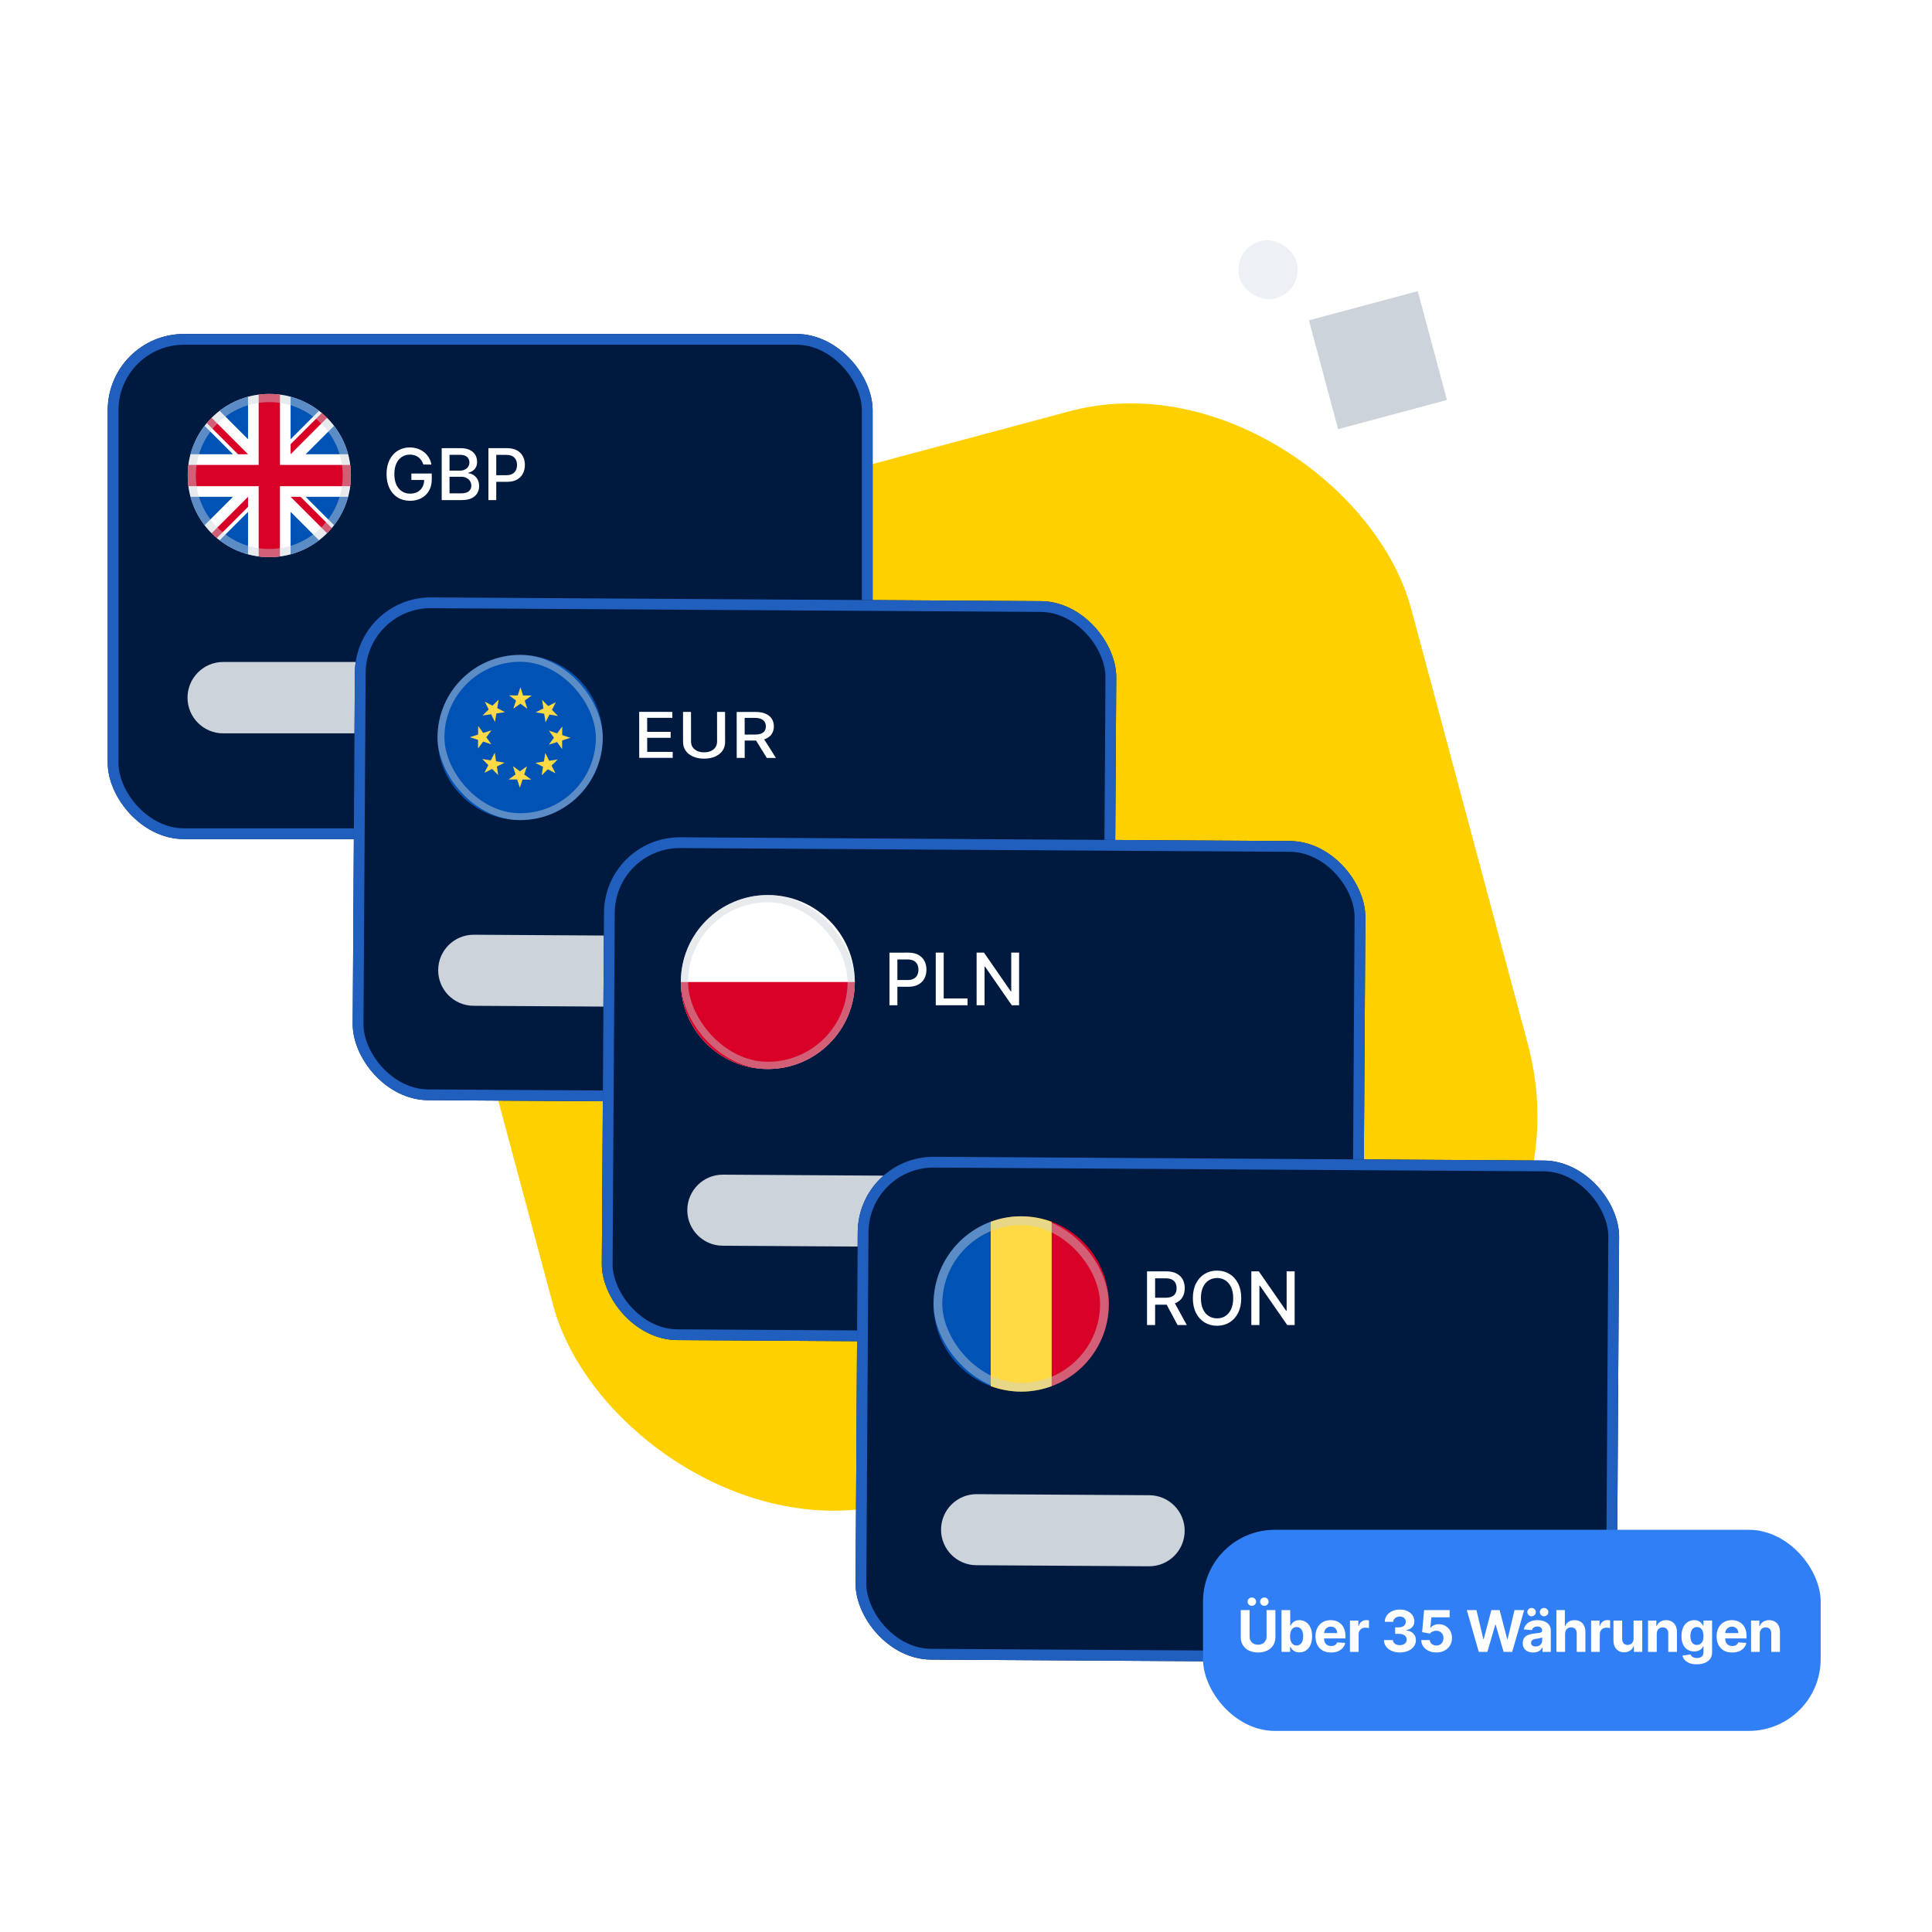
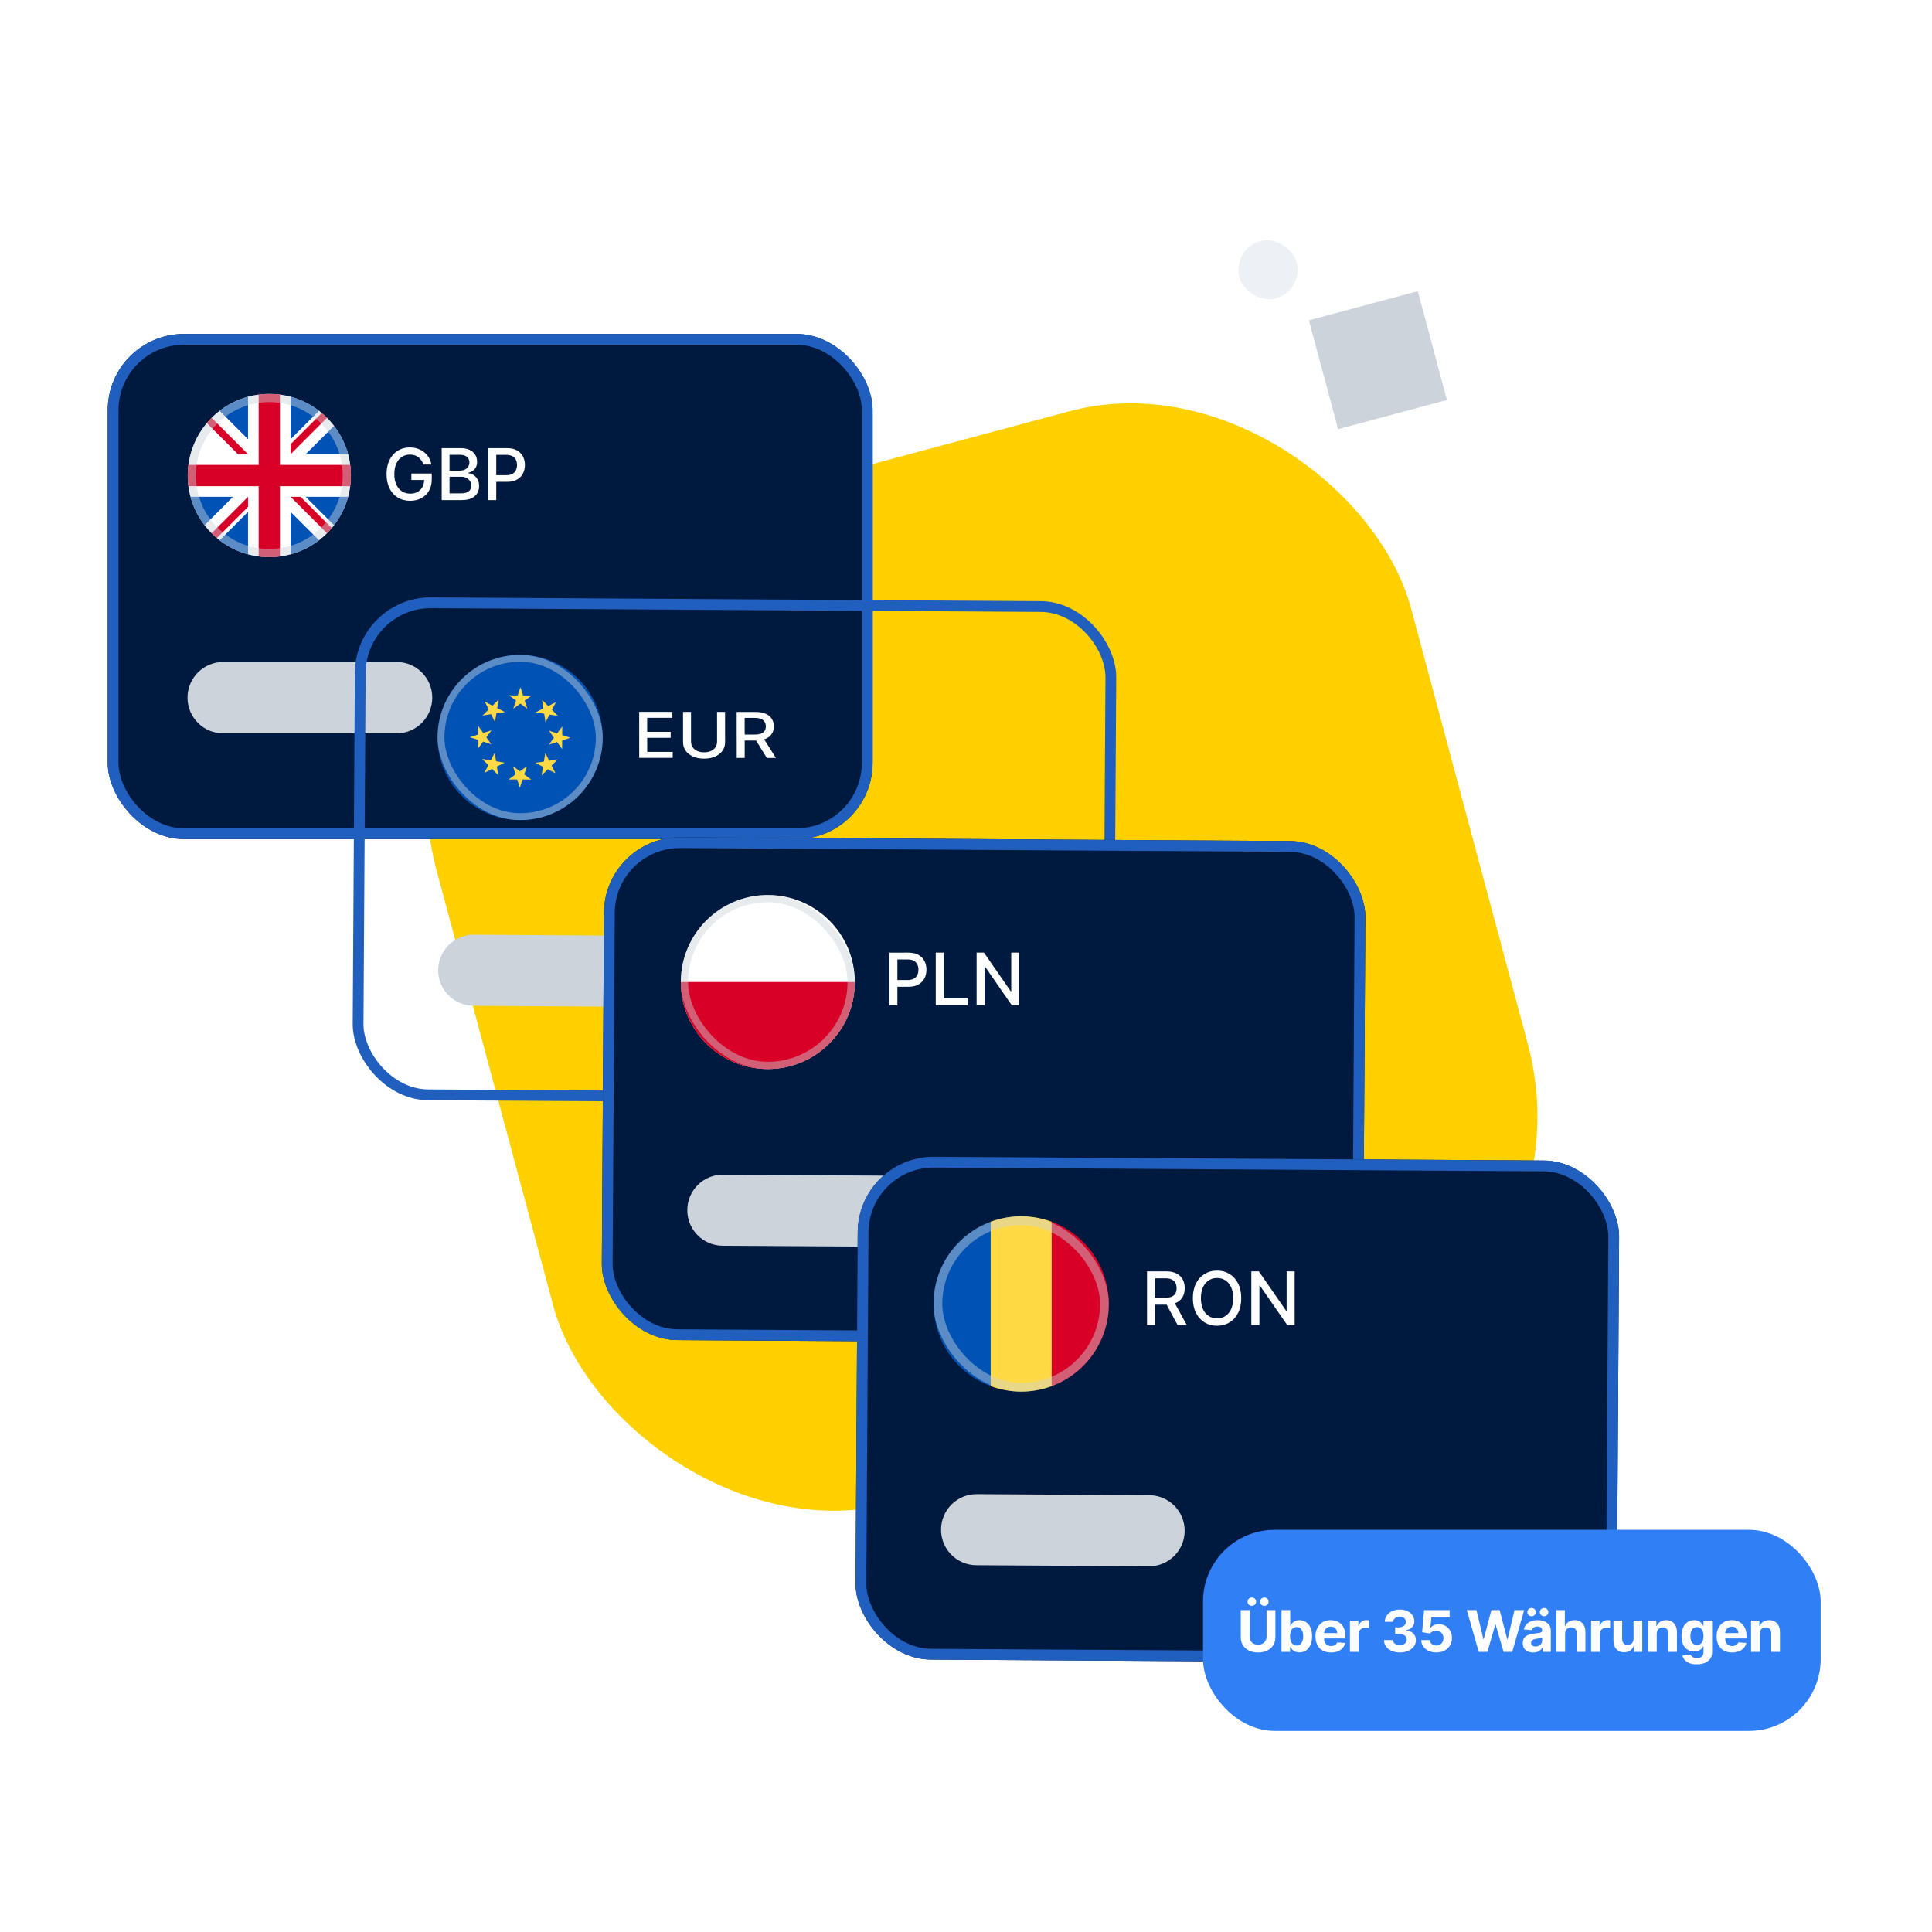
<svg xmlns="http://www.w3.org/2000/svg" width="538" height="538" viewBox="0 0 538 538" fill="none">
  <g clip-path="url(#clip0_5328_1816)">
    <rect x="101.424" y="167.152" width="281" height="281" rx="77.735" transform="rotate(-15 101.424 167.152)" fill="#FFD000" />
    <rect x="364.496" y="89.199" width="31.379" height="31.379" transform="rotate(-15 364.496 89.199)" fill="#CCD3DB" />
    <rect x="343" y="69.271" width="16.503" height="16.503" rx="8.251" transform="rotate(-15 343 69.271)" fill="#EDF0F4" />
    <g filter="url(#filter0_d_5328_1816)">
      <rect x="30" y="93" width="212.996" height="140.658" rx="21.219" fill="#001A3F" />
      <rect x="31.5" y="94.5" width="209.996" height="137.658" rx="19.719" stroke="#205FBD" stroke-width="3" />
      <path d="M52.216 194.277C52.216 188.788 56.666 184.338 62.156 184.338H110.435C115.924 184.338 120.375 188.788 120.375 194.277C120.375 199.767 115.924 204.217 110.435 204.217H62.156C56.666 204.217 52.216 199.767 52.216 194.277Z" fill="#CCD3DB" />
      <path d="M136.01 139.259V124.801H141.163C142.288 124.801 143.22 125.006 143.959 125.415C144.698 125.825 145.251 126.385 145.618 127.096C145.985 127.802 146.168 128.597 146.168 129.482C146.168 130.371 145.983 131.171 145.611 131.882C145.244 132.588 144.688 133.148 143.945 133.562C143.206 133.972 142.276 134.176 141.156 134.176H137.612V132.327H140.958C141.669 132.327 142.246 132.204 142.688 131.96C143.13 131.71 143.455 131.371 143.662 130.943C143.869 130.515 143.973 130.028 143.973 129.482C143.973 128.936 143.869 128.451 143.662 128.027C143.455 127.604 143.128 127.272 142.681 127.032C142.239 126.792 141.655 126.672 140.93 126.672H138.191V139.259H136.01Z" fill="white" />
      <path d="M122.999 139.259V124.801H128.294C129.32 124.801 130.169 124.971 130.842 125.31C131.515 125.644 132.019 126.098 132.353 126.672C132.687 127.242 132.854 127.884 132.854 128.599C132.854 129.202 132.744 129.71 132.522 130.124C132.301 130.534 132.005 130.863 131.633 131.112C131.266 131.357 130.861 131.536 130.419 131.649V131.79C130.899 131.814 131.367 131.969 131.823 132.256C132.285 132.539 132.666 132.941 132.967 133.463C133.268 133.986 133.419 134.621 133.419 135.369C133.419 136.108 133.245 136.772 132.896 137.36C132.553 137.944 132.021 138.407 131.301 138.751C130.581 139.09 129.661 139.259 128.541 139.259H122.999ZM125.18 137.388H128.329C129.374 137.388 130.122 137.186 130.574 136.781C131.026 136.377 131.252 135.871 131.252 135.263C131.252 134.807 131.136 134.388 130.906 134.007C130.675 133.626 130.346 133.322 129.917 133.096C129.494 132.87 128.99 132.757 128.407 132.757H125.18V137.388ZM125.18 131.056H128.103C128.593 131.056 129.033 130.962 129.423 130.774C129.819 130.585 130.132 130.322 130.362 129.983C130.597 129.639 130.715 129.235 130.715 128.769C130.715 128.171 130.506 127.67 130.087 127.265C129.668 126.86 129.026 126.658 128.16 126.658H125.18V131.056Z" fill="white" />
      <path d="M117.896 129.366C117.759 128.938 117.576 128.554 117.345 128.216C117.119 127.872 116.849 127.58 116.533 127.34C116.218 127.095 115.858 126.91 115.453 126.782C115.053 126.655 114.613 126.592 114.133 126.592C113.319 126.592 112.585 126.801 111.931 127.22C111.276 127.639 110.759 128.253 110.378 129.063C110.001 129.867 109.813 130.853 109.813 132.021C109.813 133.193 110.003 134.183 110.385 134.993C110.766 135.802 111.288 136.416 111.952 136.835C112.615 137.254 113.371 137.464 114.218 137.464C115.004 137.464 115.689 137.304 116.272 136.983C116.861 136.663 117.315 136.212 117.635 135.628C117.959 135.04 118.122 134.348 118.122 133.553L118.687 133.658H114.55V131.858H120.233V133.503C120.233 134.717 119.974 135.772 119.456 136.666C118.943 137.555 118.232 138.242 117.324 138.727C116.421 139.212 115.385 139.454 114.218 139.454C112.91 139.454 111.761 139.153 110.773 138.551C109.789 137.948 109.022 137.094 108.471 135.988C107.921 134.877 107.646 133.56 107.646 132.035C107.646 130.882 107.806 129.846 108.126 128.929C108.446 128.011 108.895 127.232 109.474 126.592C110.058 125.947 110.742 125.455 111.528 125.116C112.319 124.773 113.183 124.601 114.119 124.601C114.9 124.601 115.627 124.716 116.3 124.947C116.978 125.178 117.581 125.505 118.108 125.928C118.64 126.352 119.08 126.855 119.428 127.439C119.776 128.018 120.011 128.66 120.134 129.366H117.896Z" fill="white" />
      <g clip-path="url(#clip1_5328_1816)">
        <path d="M74.995 155.142C87.543 155.142 97.715 144.97 97.715 132.422C97.715 119.874 87.543 109.702 74.995 109.702C62.447 109.702 52.275 119.874 52.275 132.422C52.275 144.97 62.447 155.142 74.995 155.142Z" fill="white" />
-         <path d="M56.974 118.591C55.189 120.913 53.843 123.589 53.06 126.497H64.879L56.974 118.591Z" fill="#0052B4" />
        <path d="M96.932 126.496C96.149 123.589 94.803 120.913 93.019 118.591L85.113 126.496H96.932Z" fill="#0052B4" />
        <path d="M53.06 138.352C53.843 141.259 55.189 143.935 56.974 146.257L64.879 138.352H53.06Z" fill="#0052B4" />
        <path d="M88.827 114.401C86.505 112.616 83.829 111.27 80.922 110.487V122.306L88.827 114.401Z" fill="#0052B4" />
        <path d="M61.163 150.444C63.485 152.228 66.161 153.574 69.068 154.357V142.538L61.163 150.444Z" fill="#0052B4" />
        <path d="M69.068 110.487C66.161 111.27 63.485 112.616 61.163 114.401L69.068 122.306V110.487Z" fill="#0052B4" />
        <path d="M80.922 154.357C83.829 153.574 86.505 152.228 88.827 150.444L80.922 142.538V154.357Z" fill="#0052B4" />
        <path d="M85.113 138.352L93.019 146.257C94.803 143.935 96.149 141.259 96.932 138.352H85.113Z" fill="#0052B4" />
        <path d="M97.522 129.459H77.959H77.959V109.895C76.988 109.769 75.999 109.703 74.995 109.703C73.99 109.703 73.002 109.769 72.032 109.895V129.459V129.459H52.468C52.341 130.429 52.275 131.418 52.275 132.423C52.275 133.427 52.341 134.416 52.468 135.386H72.031H72.031V154.95C73.002 155.076 73.99 155.142 74.995 155.142C75.999 155.142 76.988 155.076 77.958 154.95V135.386V135.386H97.522C97.649 134.416 97.715 133.427 97.715 132.423C97.715 131.418 97.649 130.429 97.522 129.459Z" fill="#D80027" />
        <path d="M80.923 138.351L91.061 148.489C91.527 148.023 91.972 147.536 92.397 147.03L83.717 138.351H80.923V138.351Z" fill="#D80027" />
        <path d="M69.07 138.351H69.07L58.932 148.489C59.398 148.955 59.885 149.4 60.39 149.824L69.07 141.144V138.351Z" fill="#D80027" />
        <path d="M69.069 126.495V126.495L58.93 116.356C58.464 116.822 58.019 117.31 57.595 117.815L66.275 126.495H69.069V126.495Z" fill="#D80027" />
        <path d="M80.923 126.496L91.061 116.358C90.595 115.892 90.108 115.447 89.603 115.022L80.923 123.702V126.496Z" fill="#D80027" />
        <path opacity="0.45" fill-rule="evenodd" clip-rule="evenodd" d="M54.547 132.422C54.547 143.715 63.702 152.87 74.995 152.87C86.288 152.87 95.443 143.715 95.443 132.422C95.443 121.129 86.288 111.974 74.995 111.974C63.702 111.974 54.547 121.129 54.547 132.422ZM74.995 109.702C62.447 109.702 52.275 119.874 52.275 132.422C52.275 144.97 62.447 155.142 74.995 155.142C87.543 155.142 97.715 144.97 97.715 132.422C97.715 119.874 87.543 109.702 74.995 109.702Z" fill="#CCD3DB" />
      </g>
    </g>
    <g filter="url(#filter1_d_5328_1816)">
-       <rect x="98.948" y="166.227" width="212.021" height="140.014" rx="21.122" transform="rotate(0.352 98.948 166.227)" fill="#001A3F" />
      <rect x="100.439" y="167.736" width="209.021" height="137.014" rx="19.622" transform="rotate(0.352 100.439 167.736)" stroke="#205FBD" stroke-width="3" />
      <path d="M122.02 270.127C122.054 264.662 126.511 260.26 131.975 260.293L180.032 260.589C185.497 260.622 189.899 265.079 189.866 270.543C189.832 276.008 185.375 280.41 179.911 280.377L131.854 280.081C126.389 280.048 121.987 275.591 122.02 270.127Z" fill="#CCD3DB" />
      <g clip-path="url(#clip2_5328_1816)">
        <path d="M144.701 228.369C157.405 228.447 167.767 218.212 167.845 205.508C167.923 192.804 157.687 182.443 144.984 182.364C132.28 182.286 121.918 192.522 121.84 205.225C121.762 217.929 131.997 228.291 144.701 228.369Z" fill="#0052B4" />
        <path d="M144.928 191.365L145.659 193.662L148.069 193.677L146.11 195.081L146.841 197.378L144.9 195.949L142.941 197.354L143.7 195.066L141.759 193.638L144.169 193.653L144.928 191.365Z" fill="#FFDA44" />
        <path d="M135.003 195.405L137.143 196.512L138.858 194.819L138.466 197.197L140.607 198.304L138.224 198.667L137.833 201.045L136.752 198.89L134.369 199.253L136.084 197.559L135.003 195.405Z" fill="#FFDA44" />
        <path d="M130.841 205.281L133.138 204.55L133.152 202.14L134.557 204.099L136.854 203.368L135.425 205.309L136.83 207.267L134.542 206.508L133.114 208.45L133.128 206.04L130.841 205.281Z" fill="#FFDA44" />
        <path d="M134.882 215.207L135.989 213.066L134.296 211.351L136.674 211.743L137.781 209.602L138.143 211.985L140.521 212.377L138.367 213.458L138.73 215.84L137.036 214.126L134.882 215.207Z" fill="#FFDA44" />
        <path d="M144.757 219.368L144.026 217.072L141.616 217.057L143.574 215.652L142.844 213.356L144.785 214.784L146.743 213.38L145.984 215.667L147.925 217.096L145.515 217.081L144.757 219.368Z" fill="#FFDA44" />
        <path d="M154.682 215.328L152.541 214.221L150.827 215.914L151.218 213.536L149.078 212.429L151.46 212.067L151.852 209.689L152.933 211.843L155.315 211.48L153.601 213.174L154.682 215.328Z" fill="#FFDA44" />
        <path d="M158.844 205.453L156.548 206.184L156.533 208.593L155.128 206.635L152.832 207.366L154.26 205.425L152.856 203.466L155.143 204.225L156.572 202.284L156.557 204.694L158.844 205.453Z" fill="#FFDA44" />
        <path d="M154.804 195.527L153.697 197.668L155.391 199.382L153.013 198.991L151.905 201.131L151.543 198.749L149.165 198.357L151.319 197.276L150.957 194.894L152.65 196.608L154.804 195.527Z" fill="#FFDA44" />
        <rect opacity="0.45" x="122.934" y="183.187" width="44.089" height="44.089" rx="22.044" transform="rotate(0.352 122.934 183.187)" stroke="#CCD3DB" stroke-width="1.917" />
      </g>
      <path d="M178.003 211.034L177.991 198.229L187.23 198.236L187.232 199.899L180.216 199.894L180.22 203.795L186.753 203.801L186.755 205.457L180.221 205.452L180.225 209.373L187.327 209.378L187.329 211.041L178.003 211.034Z" fill="white" />
      <path d="M199.677 198.246L201.908 198.248L201.916 206.67C201.916 207.566 201.675 208.36 201.191 209.052C200.707 209.739 200.026 210.28 199.149 210.676C198.271 211.067 197.243 211.262 196.063 211.261C194.887 211.26 193.861 211.063 192.982 210.671C192.104 210.274 191.422 209.732 190.937 209.043C190.452 208.351 190.209 207.557 190.208 206.661L190.2 198.239L192.424 198.24L192.432 206.506C192.432 207.086 192.579 207.6 192.872 208.051C193.17 208.501 193.59 208.856 194.132 209.115C194.674 209.37 195.317 209.497 196.061 209.498C196.809 209.498 197.454 209.372 197.996 209.118C198.543 208.86 198.96 208.506 199.247 208.056C199.539 207.606 199.685 207.091 199.685 206.512L199.677 198.246Z" fill="white" />
      <path d="M205.152 211.056L205.14 198.251L210.393 198.255C211.535 198.256 212.483 198.427 213.236 198.77C213.994 199.112 214.561 199.586 214.935 200.191C215.31 200.791 215.498 201.485 215.499 202.273C215.499 203.057 215.311 203.746 214.932 204.342C214.559 204.934 213.993 205.394 213.235 205.723C212.482 206.051 211.535 206.215 210.393 206.214L206.414 206.211L206.413 204.548L210.19 204.551C210.91 204.552 211.495 204.462 211.946 204.284C212.401 204.105 212.735 203.844 212.945 203.503C213.156 203.161 213.261 202.751 213.261 202.271C213.26 201.788 213.152 201.369 212.936 201.014C212.724 200.66 212.391 200.389 211.935 200.201C211.484 200.009 210.891 199.912 210.157 199.912L207.365 199.909L207.376 211.058L205.152 211.056ZM212.422 205.284L216.068 211.065L213.535 211.063L209.961 205.282L212.422 205.284Z" fill="white" />
    </g>
    <g filter="url(#filter2_d_5328_1816)">
      <rect x="168.32" y="233.029" width="212.021" height="140.014" rx="21.122" transform="rotate(0.352 168.32 233.029)" fill="#001A3F" />
      <rect x="169.811" y="234.538" width="209.021" height="137.014" rx="19.622" transform="rotate(0.352 169.811 234.538)" stroke="#205FBD" stroke-width="3" />
      <path d="M191.391 336.938C191.425 331.474 195.882 327.071 201.346 327.105L249.403 327.4C254.868 327.434 259.27 331.891 259.237 337.355C259.203 342.819 254.746 347.222 249.282 347.188L201.225 346.893C195.76 346.859 191.358 342.402 191.391 336.938Z" fill="#CCD3DB" />
      <g clip-path="url(#clip3_5328_1816)">
        <path d="M213.813 297.685C227.192 297.685 238.038 286.839 238.038 273.46C238.038 260.081 227.192 249.235 213.813 249.235C200.434 249.235 189.588 260.081 189.588 273.46C189.588 286.839 200.434 297.685 213.813 297.685Z" fill="white" />
        <path d="M238.038 273.46C238.038 286.839 227.192 297.685 213.813 297.685C200.434 297.685 189.588 286.839 189.588 273.46" fill="#D80027" />
        <rect opacity="0.45" x="190.597" y="250.244" width="46.432" height="46.432" rx="23.216" stroke="#CCD3DB" stroke-width="2.019" />
      </g>
      <path d="M247.684 279.938L247.684 265.278L252.909 265.277C254.05 265.277 254.995 265.485 255.744 265.9C256.493 266.315 257.054 266.883 257.426 267.604C257.798 268.32 257.984 269.126 257.984 270.023C257.984 270.925 257.796 271.737 257.419 272.457C257.047 273.173 256.484 273.741 255.73 274.161C254.98 274.576 254.038 274.784 252.902 274.784L249.309 274.784L249.309 272.908L252.702 272.908C253.422 272.908 254.007 272.784 254.455 272.536C254.904 272.283 255.233 271.939 255.443 271.505C255.653 271.071 255.758 270.577 255.758 270.023C255.758 269.47 255.653 268.978 255.443 268.549C255.233 268.119 254.902 267.783 254.448 267.539C254 267.296 253.408 267.174 252.673 267.174L249.896 267.174L249.896 279.938L247.684 279.938Z" fill="white" />
      <path d="M260.578 279.937L260.577 265.277L262.789 265.277L262.79 278.033L269.432 278.033L269.432 279.937L260.578 279.937Z" fill="white" />
      <path d="M283.788 265.277L283.788 279.937L281.755 279.937L274.303 269.185L274.167 269.185L274.168 279.937L271.956 279.937L271.955 265.277L274.003 265.277L281.462 276.043L281.598 276.043L281.598 265.277L283.788 265.277Z" fill="white" />
    </g>
    <g filter="url(#filter3_d_5328_1816)">
      <rect x="238.978" y="322" width="212.021" height="140.014" rx="21.122" transform="rotate(0.352 238.978 322)" fill="#001A3F" />
      <rect x="240.468" y="323.509" width="209.021" height="137.014" rx="19.622" transform="rotate(0.352 240.468 323.509)" stroke="#205FBD" stroke-width="3" />
      <path d="M262.05 425.909C262.083 420.445 266.54 416.042 272.004 416.076L320.062 416.371C325.526 416.405 329.928 420.862 329.895 426.326C329.861 431.791 325.404 436.193 319.94 436.159L271.883 435.864C266.419 435.831 262.016 431.374 262.05 425.909Z" fill="#CCD3DB" />
      <g clip-path="url(#clip4_5328_1816)">
        <path d="M292.856 340.219C290.212 339.238 287.352 338.701 284.366 338.701C281.381 338.701 278.521 339.238 275.876 340.219L273.754 363.11L275.876 386C278.521 386.982 281.381 387.519 284.366 387.519C287.352 387.519 290.212 386.982 292.856 386L294.979 363.11L292.856 340.219Z" fill="#FFDA44" />
        <path d="M308.775 363.11C308.775 352.615 302.151 343.668 292.856 340.219L292.856 386.001C302.151 382.551 308.775 373.605 308.775 363.11Z" fill="#D80027" />
        <path d="M259.957 363.11C259.957 373.605 266.581 382.552 275.876 386.001L275.876 340.22C266.581 343.668 259.957 352.615 259.957 363.11V363.11Z" fill="#0052B4" />
        <rect opacity="0.45" x="261.177" y="339.922" width="46.377" height="46.377" rx="23.188" stroke="#CCD3DB" stroke-width="2.441" />
      </g>
      <path d="M319.409 368.978L319.409 354.029L324.737 354.029C325.896 354.029 326.857 354.229 327.621 354.628C328.389 355.027 328.964 355.579 329.343 356.285C329.723 356.985 329.913 357.796 329.913 358.715C329.913 359.63 329.72 360.435 329.336 361.131C328.956 361.822 328.382 362.36 327.613 362.744C326.849 363.129 325.888 363.321 324.73 363.321L320.694 363.321L320.694 361.379L324.526 361.379C325.256 361.379 325.849 361.275 326.307 361.066C326.769 360.856 327.107 360.552 327.321 360.153C327.535 359.754 327.643 359.275 327.643 358.715C327.643 358.151 327.533 357.662 327.314 357.248C327.1 356.834 326.762 356.518 326.299 356.299C325.842 356.075 325.241 355.963 324.497 355.963L321.664 355.963L321.664 368.978L319.409 368.978ZM326.788 362.234L330.482 368.978L327.913 368.978L324.292 362.234L326.788 362.234ZM345.643 361.504C345.643 363.1 345.351 364.472 344.767 365.62C344.183 366.764 343.382 367.645 342.365 368.263C341.353 368.876 340.202 369.182 338.913 369.182C337.618 369.182 336.462 368.876 335.445 368.263C334.433 367.645 333.635 366.761 333.051 365.613C332.467 364.465 332.175 363.095 332.175 361.504C332.175 359.907 332.467 358.538 333.051 357.394C333.635 356.246 334.433 355.365 335.445 354.752C336.462 354.134 337.618 353.825 338.913 353.825C340.202 353.825 341.353 354.134 342.365 354.752C343.382 355.365 344.183 356.246 344.767 357.394C345.351 358.538 345.643 359.907 345.643 361.504ZM343.409 361.504C343.409 360.287 343.212 359.263 342.818 358.431C342.428 357.594 341.893 356.961 341.212 356.533C340.535 356.1 339.769 355.883 338.913 355.883C338.051 355.883 337.282 356.1 336.606 356.533C335.93 356.961 335.394 357.594 335 358.431C334.611 359.263 334.416 360.287 334.416 361.504C334.416 362.72 334.611 363.747 335 364.584C335.394 365.416 335.93 366.049 336.606 366.482C337.282 366.91 338.051 367.124 338.913 367.124C339.769 367.124 340.535 366.91 341.212 366.482C341.893 366.049 342.428 365.416 342.818 364.584C343.212 363.747 343.409 362.72 343.409 361.504ZM360.52 354.029L360.52 368.978L358.447 368.978L350.849 358.015L350.71 358.015L350.71 368.978L348.455 368.978L348.455 354.029L350.542 354.029L358.148 365.007L358.287 365.007L358.287 354.029L360.52 354.029Z" fill="white" />
    </g>
    <rect x="335" y="426" width="172" height="56" rx="20" fill="#317FF5" />
    <path d="M352.699 448.364L355.159 448.364L355.159 455.92C355.159 456.769 354.956 457.511 354.551 458.148C354.15 458.784 353.587 459.28 352.864 459.636C352.14 459.989 351.297 460.165 350.335 460.165C349.369 460.165 348.525 459.989 347.801 459.636C347.078 459.28 346.515 458.784 346.114 458.148C345.712 457.511 345.511 456.769 345.511 455.92L345.511 448.364L347.972 448.364L347.972 455.71C347.972 456.153 348.068 456.547 348.261 456.892C348.458 457.237 348.735 457.508 349.091 457.705C349.447 457.902 349.862 458 350.335 458C350.813 458 351.227 457.902 351.58 457.705C351.936 457.508 352.21 457.237 352.403 456.892C352.6 456.547 352.699 456.153 352.699 455.71L352.699 448.364ZM348.602 447.17C348.277 447.17 347.996 447.057 347.761 446.83C347.527 446.598 347.409 446.326 347.409 446.011C347.409 445.689 347.527 445.417 347.761 445.193C347.996 444.97 348.277 444.858 348.602 444.858C348.932 444.858 349.21 444.97 349.437 445.193C349.669 445.417 349.784 445.689 349.784 446.011C349.784 446.326 349.669 446.598 349.437 446.83C349.21 447.057 348.932 447.17 348.602 447.17ZM352.08 447.17C351.754 447.17 351.473 447.057 351.239 446.83C351.004 446.598 350.886 446.326 350.886 446.011C350.886 445.689 351.004 445.417 351.239 445.193C351.473 444.97 351.754 444.858 352.08 444.858C352.409 444.858 352.688 444.97 352.915 445.193C353.146 445.417 353.261 445.689 353.261 446.011C353.261 446.326 353.146 446.598 352.915 446.83C352.688 447.057 352.409 447.17 352.08 447.17ZM356.863 460L356.863 448.364L359.284 448.364L359.284 452.739L359.358 452.739C359.464 452.504 359.617 452.265 359.818 452.023C360.022 451.777 360.287 451.572 360.613 451.409C360.943 451.242 361.352 451.159 361.841 451.159C362.477 451.159 363.064 451.326 363.602 451.659C364.14 451.989 364.57 452.487 364.892 453.153C365.214 453.816 365.375 454.648 365.375 455.648C365.375 456.621 365.217 457.443 364.903 458.114C364.592 458.78 364.168 459.286 363.63 459.631C363.096 459.972 362.498 460.142 361.835 460.142C361.365 460.142 360.966 460.064 360.636 459.909C360.31 459.754 360.043 459.559 359.835 459.324C359.626 459.085 359.467 458.845 359.358 458.602L359.25 458.602L359.25 460L356.863 460ZM359.233 455.636C359.233 456.155 359.305 456.608 359.448 456.994C359.592 457.381 359.801 457.682 360.073 457.898C360.346 458.11 360.678 458.216 361.068 458.216C361.462 458.216 361.795 458.108 362.068 457.892C362.341 457.672 362.547 457.369 362.687 456.983C362.831 456.593 362.903 456.144 362.903 455.636C362.903 455.133 362.833 454.689 362.693 454.307C362.553 453.924 362.346 453.625 362.073 453.409C361.801 453.193 361.466 453.085 361.068 453.085C360.674 453.085 360.341 453.189 360.068 453.398C359.799 453.606 359.592 453.902 359.448 454.284C359.305 454.667 359.233 455.117 359.233 455.636ZM370.647 460.17C369.749 460.17 368.976 459.989 368.329 459.625C367.685 459.258 367.189 458.739 366.84 458.068C366.492 457.394 366.317 456.597 366.317 455.676C366.317 454.778 366.492 453.991 366.84 453.313C367.189 452.634 367.679 452.106 368.312 451.727C368.948 451.348 369.694 451.159 370.55 451.159C371.126 451.159 371.662 451.252 372.158 451.438C372.658 451.619 373.094 451.894 373.465 452.261C373.84 452.629 374.132 453.091 374.34 453.648C374.548 454.201 374.653 454.848 374.653 455.591L374.653 456.256L367.283 456.256L367.283 454.756L372.374 454.756C372.374 454.407 372.298 454.098 372.147 453.83C371.995 453.561 371.785 453.35 371.516 453.199C371.251 453.044 370.942 452.966 370.59 452.966C370.223 452.966 369.897 453.051 369.613 453.222C369.333 453.388 369.113 453.614 368.954 453.898C368.795 454.178 368.713 454.491 368.709 454.835L368.709 456.261C368.709 456.693 368.789 457.066 368.948 457.381C369.111 457.695 369.34 457.938 369.636 458.108C369.931 458.278 370.281 458.364 370.687 458.364C370.956 458.364 371.202 458.326 371.425 458.25C371.649 458.174 371.84 458.061 371.999 457.909C372.158 457.758 372.28 457.572 372.363 457.352L374.601 457.5C374.488 458.038 374.255 458.508 373.903 458.909C373.554 459.307 373.103 459.617 372.55 459.841C372.001 460.061 371.367 460.17 370.647 460.17ZM375.912 460L375.912 451.273L378.259 451.273L378.259 452.795L378.35 452.795C378.509 452.254 378.776 451.845 379.151 451.568C379.526 451.288 379.958 451.148 380.446 451.148C380.567 451.148 380.698 451.155 380.838 451.17C380.978 451.186 381.102 451.206 381.208 451.233L381.208 453.381C381.094 453.347 380.937 453.316 380.736 453.29C380.535 453.263 380.352 453.25 380.185 453.25C379.829 453.25 379.511 453.328 379.23 453.483C378.954 453.634 378.734 453.847 378.571 454.119C378.412 454.392 378.333 454.706 378.333 455.063L378.333 460L375.912 460ZM389.801 460.159C388.952 460.159 388.196 460.013 387.534 459.722C386.874 459.426 386.354 459.021 385.971 458.506C385.592 457.987 385.397 457.388 385.386 456.71L387.863 456.71C387.878 456.994 387.971 457.244 388.141 457.46C388.316 457.672 388.547 457.837 388.835 457.955C389.123 458.072 389.446 458.131 389.806 458.131C390.181 458.131 390.513 458.064 390.801 457.932C391.088 457.799 391.314 457.616 391.477 457.381C391.64 457.146 391.721 456.875 391.721 456.568C391.721 456.258 391.634 455.983 391.46 455.744C391.289 455.502 391.043 455.312 390.721 455.176C390.403 455.04 390.024 454.972 389.585 454.972L388.499 454.972L388.499 453.165L389.585 453.165C389.956 453.165 390.284 453.1 390.568 452.972C390.855 452.843 391.079 452.665 391.238 452.438C391.397 452.206 391.477 451.938 391.477 451.631C391.477 451.339 391.407 451.083 391.266 450.864C391.13 450.64 390.937 450.466 390.687 450.341C390.441 450.216 390.153 450.153 389.823 450.153C389.49 450.153 389.185 450.214 388.909 450.335C388.632 450.453 388.41 450.621 388.244 450.841C388.077 451.061 387.988 451.318 387.977 451.614L385.619 451.614C385.63 450.943 385.821 450.352 386.193 449.841C386.564 449.33 387.064 448.93 387.693 448.642C388.325 448.35 389.039 448.205 389.835 448.205C390.638 448.205 391.34 448.35 391.943 448.642C392.545 448.934 393.013 449.328 393.346 449.824C393.683 450.316 393.85 450.869 393.846 451.483C393.85 452.134 393.647 452.678 393.238 453.114C392.833 453.549 392.304 453.826 391.653 453.943L391.653 454.034C392.509 454.144 393.16 454.441 393.607 454.926C394.058 455.407 394.282 456.009 394.278 456.733C394.282 457.396 394.09 457.985 393.704 458.5C393.321 459.015 392.793 459.42 392.119 459.716C391.445 460.011 390.672 460.159 389.801 460.159ZM399.976 460.159C399.173 460.159 398.457 460.011 397.829 459.716C397.204 459.42 396.707 459.013 396.34 458.494C395.973 457.975 395.781 457.381 395.766 456.71L398.152 456.71C398.179 457.161 398.368 457.527 398.721 457.807C399.073 458.087 399.491 458.227 399.976 458.227C400.363 458.227 400.704 458.142 400.999 457.972C401.298 457.797 401.531 457.557 401.698 457.25C401.868 456.939 401.954 456.583 401.954 456.182C401.954 455.773 401.866 455.413 401.692 455.102C401.522 454.792 401.285 454.549 400.982 454.375C400.679 454.201 400.332 454.112 399.942 454.108C399.601 454.108 399.27 454.178 398.948 454.318C398.63 454.458 398.382 454.65 398.204 454.892L396.016 454.5L396.567 448.364L403.681 448.364L403.681 450.375L398.596 450.375L398.294 453.29L398.363 453.29C398.567 453.002 398.876 452.763 399.289 452.574C399.702 452.384 400.164 452.29 400.675 452.29C401.376 452.29 402.001 452.455 402.55 452.784C403.099 453.114 403.533 453.566 403.851 454.142C404.169 454.714 404.327 455.373 404.323 456.119C404.327 456.903 404.145 457.6 403.777 458.21C403.414 458.816 402.904 459.294 402.249 459.642C401.598 459.987 400.84 460.159 399.976 460.159ZM411.789 460L408.46 448.364L411.147 448.364L413.074 456.449L413.17 456.449L415.295 448.364L417.596 448.364L419.716 456.466L419.818 456.466L421.744 448.364L424.431 448.364L421.102 460L418.704 460L416.488 452.392L416.397 452.392L414.187 460L411.789 460ZM426.934 460.165C426.377 460.165 425.881 460.068 425.445 459.875C425.01 459.678 424.665 459.388 424.411 459.006C424.161 458.619 424.036 458.138 424.036 457.563C424.036 457.078 424.125 456.67 424.303 456.341C424.481 456.011 424.724 455.746 425.031 455.545C425.337 455.345 425.686 455.193 426.076 455.091C426.47 454.989 426.883 454.917 427.315 454.875C427.822 454.822 428.231 454.773 428.542 454.727C428.852 454.678 429.078 454.606 429.218 454.511C429.358 454.417 429.428 454.277 429.428 454.091L429.428 454.057C429.428 453.697 429.315 453.419 429.087 453.222C428.864 453.025 428.546 452.926 428.133 452.926C427.697 452.926 427.351 453.023 427.093 453.216C426.835 453.405 426.665 453.644 426.582 453.932L424.343 453.75C424.457 453.22 424.68 452.761 425.013 452.375C425.347 451.985 425.777 451.686 426.303 451.477C426.834 451.265 427.447 451.159 428.144 451.159C428.629 451.159 429.093 451.216 429.536 451.33C429.983 451.443 430.379 451.619 430.724 451.858C431.072 452.097 431.347 452.403 431.548 452.778C431.748 453.15 431.849 453.595 431.849 454.114L431.849 460L429.553 460L429.553 458.79L429.485 458.79C429.345 459.063 429.157 459.303 428.923 459.511C428.688 459.716 428.406 459.877 428.076 459.994C427.746 460.108 427.366 460.165 426.934 460.165ZM427.627 458.494C427.983 458.494 428.298 458.424 428.57 458.284C428.843 458.14 429.057 457.947 429.212 457.705C429.368 457.462 429.445 457.187 429.445 456.881L429.445 455.955C429.37 456.004 429.265 456.049 429.133 456.091C429.004 456.129 428.858 456.165 428.695 456.199C428.532 456.229 428.37 456.258 428.207 456.284C428.044 456.307 427.896 456.328 427.763 456.347C427.479 456.388 427.231 456.455 427.019 456.545C426.807 456.636 426.642 456.759 426.525 456.915C426.407 457.066 426.349 457.256 426.349 457.483C426.349 457.813 426.468 458.064 426.707 458.239C426.949 458.409 427.256 458.494 427.627 458.494ZM426.502 450.08C426.176 450.08 425.896 449.966 425.661 449.739C425.426 449.508 425.309 449.235 425.309 448.92C425.309 448.598 425.426 448.326 425.661 448.102C425.896 447.879 426.176 447.767 426.502 447.767C426.832 447.767 427.11 447.879 427.337 448.102C427.568 448.326 427.684 448.598 427.684 448.92C427.684 449.235 427.568 449.508 427.337 449.739C427.11 449.966 426.832 450.08 426.502 450.08ZM429.979 450.08C429.654 450.08 429.373 449.966 429.138 449.739C428.904 449.508 428.786 449.235 428.786 448.92C428.786 448.598 428.904 448.326 429.138 448.102C429.373 447.879 429.654 447.767 429.979 447.767C430.309 447.767 430.587 447.879 430.815 448.102C431.046 448.326 431.161 448.598 431.161 448.92C431.161 449.235 431.046 449.508 430.815 449.739C430.587 449.966 430.309 450.08 429.979 450.08ZM435.827 454.955L435.827 460L433.407 460L433.407 448.364L435.759 448.364L435.759 452.813L435.861 452.813C436.058 452.297 436.376 451.894 436.816 451.602C437.255 451.307 437.806 451.159 438.469 451.159C439.075 451.159 439.604 451.292 440.054 451.557C440.509 451.818 440.861 452.195 441.111 452.688C441.365 453.176 441.49 453.761 441.486 454.443L441.486 460L439.066 460L439.066 454.875C439.069 454.337 438.933 453.919 438.657 453.619C438.384 453.32 438.001 453.17 437.509 453.17C437.179 453.17 436.888 453.241 436.634 453.381C436.384 453.521 436.187 453.725 436.043 453.994C435.903 454.259 435.831 454.58 435.827 454.955ZM443.071 460L443.071 451.273L445.418 451.273L445.418 452.795L445.508 452.795C445.668 452.254 445.935 451.845 446.31 451.568C446.685 451.288 447.116 451.148 447.605 451.148C447.726 451.148 447.857 451.155 447.997 451.17C448.137 451.186 448.26 451.206 448.366 451.233L448.366 453.381C448.253 453.347 448.096 453.316 447.895 453.29C447.694 453.263 447.51 453.25 447.344 453.25C446.988 453.25 446.669 453.328 446.389 453.483C446.113 453.634 445.893 453.847 445.73 454.119C445.571 454.392 445.491 454.706 445.491 455.063L445.491 460L443.071 460ZM454.894 456.284L454.894 451.273L457.315 451.273L457.315 460L454.991 460L454.991 458.415L454.9 458.415C454.703 458.926 454.375 459.337 453.917 459.648C453.463 459.958 452.908 460.114 452.252 460.114C451.669 460.114 451.156 459.981 450.713 459.716C450.269 459.451 449.923 459.074 449.673 458.585C449.427 458.097 449.302 457.511 449.298 456.83L449.298 451.273L451.718 451.273L451.718 456.398C451.722 456.913 451.86 457.32 452.133 457.619C452.406 457.919 452.771 458.068 453.23 458.068C453.521 458.068 453.794 458.002 454.048 457.869C454.302 457.733 454.506 457.532 454.661 457.267C454.821 457.002 454.898 456.674 454.894 456.284ZM461.351 454.955L461.351 460L458.931 460L458.931 451.273L461.238 451.273L461.238 452.813L461.34 452.813C461.533 452.305 461.857 451.903 462.312 451.608C462.766 451.309 463.317 451.159 463.965 451.159C464.571 451.159 465.099 451.292 465.55 451.557C466.001 451.822 466.351 452.201 466.601 452.693C466.851 453.182 466.976 453.765 466.976 454.443L466.976 460L464.556 460L464.556 454.875C464.56 454.341 464.423 453.924 464.147 453.625C463.87 453.322 463.49 453.17 463.005 453.17C462.679 453.17 462.391 453.241 462.141 453.381C461.895 453.521 461.702 453.725 461.562 453.994C461.425 454.259 461.355 454.58 461.351 454.955ZM472.496 463.455C471.712 463.455 471.039 463.347 470.479 463.131C469.922 462.919 469.479 462.629 469.149 462.261C468.82 461.894 468.606 461.481 468.507 461.023L470.746 460.722C470.814 460.896 470.922 461.059 471.07 461.21C471.217 461.362 471.413 461.483 471.655 461.574C471.901 461.669 472.2 461.716 472.553 461.716C473.079 461.716 473.513 461.587 473.854 461.33C474.199 461.076 474.371 460.65 474.371 460.051L474.371 458.455L474.269 458.455C474.163 458.697 474.003 458.926 473.791 459.142C473.579 459.358 473.306 459.534 472.973 459.67C472.64 459.807 472.242 459.875 471.78 459.875C471.125 459.875 470.528 459.723 469.99 459.42C469.456 459.114 469.03 458.646 468.712 458.017C468.397 457.384 468.24 456.585 468.24 455.619C468.24 454.631 468.401 453.805 468.723 453.142C469.045 452.479 469.473 451.983 470.007 451.653C470.545 451.324 471.134 451.159 471.774 451.159C472.263 451.159 472.672 451.242 473.002 451.409C473.331 451.572 473.596 451.777 473.797 452.023C474.002 452.265 474.159 452.504 474.269 452.739L474.359 452.739L474.359 451.273L476.763 451.273L476.763 460.085C476.763 460.828 476.581 461.449 476.217 461.949C475.854 462.449 475.35 462.824 474.706 463.074C474.066 463.328 473.329 463.455 472.496 463.455ZM472.547 458.057C472.937 458.057 473.267 457.96 473.536 457.767C473.808 457.57 474.017 457.29 474.161 456.926C474.308 456.559 474.382 456.119 474.382 455.608C474.382 455.097 474.31 454.653 474.166 454.278C474.022 453.9 473.814 453.606 473.541 453.398C473.269 453.189 472.937 453.085 472.547 453.085C472.149 453.085 471.814 453.193 471.541 453.409C471.269 453.621 471.062 453.917 470.922 454.295C470.782 454.674 470.712 455.112 470.712 455.608C470.712 456.112 470.782 456.547 470.922 456.915C471.066 457.278 471.272 457.561 471.541 457.761C471.814 457.958 472.149 458.057 472.547 458.057ZM482.346 460.17C481.449 460.17 480.676 459.989 480.028 459.625C479.384 459.258 478.888 458.739 478.539 458.068C478.191 457.394 478.017 456.597 478.017 455.676C478.017 454.778 478.191 453.991 478.539 453.313C478.888 452.634 479.379 452.106 480.011 451.727C480.647 451.348 481.394 451.159 482.25 451.159C482.825 451.159 483.361 451.252 483.858 451.438C484.358 451.619 484.793 451.894 485.164 452.261C485.539 452.629 485.831 453.091 486.039 453.648C486.248 454.201 486.352 454.848 486.352 455.591L486.352 456.256L478.983 456.256L478.983 454.756L484.074 454.756C484.074 454.407 483.998 454.098 483.846 453.83C483.695 453.561 483.485 453.35 483.216 453.199C482.95 453.044 482.642 452.966 482.289 452.966C481.922 452.966 481.596 453.051 481.312 453.222C481.032 453.388 480.812 453.614 480.653 453.898C480.494 454.178 480.413 454.491 480.409 454.835L480.409 456.261C480.409 456.693 480.488 457.066 480.647 457.381C480.81 457.695 481.039 457.938 481.335 458.108C481.63 458.278 481.981 458.364 482.386 458.364C482.655 458.364 482.901 458.326 483.125 458.25C483.348 458.174 483.539 458.061 483.699 457.909C483.858 457.758 483.979 457.572 484.062 457.352L486.301 457.5C486.187 458.038 485.954 458.508 485.602 458.909C485.254 459.307 484.803 459.617 484.25 459.841C483.7 460.061 483.066 460.17 482.346 460.17ZM490.032 454.955L490.032 460L487.612 460L487.612 451.273L489.918 451.273L489.918 452.813L490.021 452.813C490.214 452.305 490.538 451.903 490.992 451.608C491.447 451.309 491.998 451.159 492.646 451.159C493.252 451.159 493.78 451.292 494.231 451.557C494.682 451.822 495.032 452.201 495.282 452.693C495.532 453.182 495.657 453.765 495.657 454.443L495.657 460L493.237 460L493.237 454.875C493.24 454.341 493.104 453.924 492.827 453.625C492.551 453.322 492.17 453.17 491.685 453.17C491.36 453.17 491.072 453.241 490.822 453.381C490.576 453.521 490.382 453.725 490.242 453.994C490.106 454.259 490.036 454.58 490.032 454.955Z" fill="white" />
  </g>
  <defs>
    <filter id="filter0_d_5328_1816" x="-1.809" y="61.191" width="276.614" height="204.276" filterUnits="userSpaceOnUse" color-interpolation-filters="sRGB">
      <feFlood flood-opacity="0" result="BackgroundImageFix" />
      <feColorMatrix in="SourceAlpha" type="matrix" values="0 0 0 0 0 0 0 0 0 0 0 0 0 0 0 0 0 0 127 0" result="hardAlpha" />
      <feOffset />
      <feGaussianBlur stdDeviation="15.905" />
      <feComposite in2="hardAlpha" operator="out" />
      <feColorMatrix type="matrix" values="0 0 0 0 0 0 0 0 0 0 0 0 0 0 0 0 0 0 0.16 0" />
      <feBlend mode="normal" in2="BackgroundImageFix" result="effect1_dropShadow_5328_1816" />
      <feBlend mode="normal" in="SourceGraphic" in2="effect1_dropShadow_5328_1816" result="shape" />
    </filter>
    <filter id="filter1_d_5328_1816" x="66.085" y="134.223" width="276.883" height="205.32" filterUnits="userSpaceOnUse" color-interpolation-filters="sRGB">
      <feFlood flood-opacity="0" result="BackgroundImageFix" />
      <feColorMatrix in="SourceAlpha" type="matrix" values="0 0 0 0 0 0 0 0 0 0 0 0 0 0 0 0 0 0 127 0" result="hardAlpha" />
      <feOffset />
      <feGaussianBlur stdDeviation="16.002" />
      <feColorMatrix type="matrix" values="0 0 0 0 0 0 0 0 0 0.103 0 0 0 0 0.246 0 0 0 0.16 0" />
      <feBlend mode="normal" in2="BackgroundImageFix" result="effect1_dropShadow_5328_1816" />
      <feBlend mode="normal" in="SourceGraphic" in2="effect1_dropShadow_5328_1816" result="shape" />
    </filter>
    <filter id="filter2_d_5328_1816" x="135.457" y="201.026" width="276.883" height="205.32" filterUnits="userSpaceOnUse" color-interpolation-filters="sRGB">
      <feFlood flood-opacity="0" result="BackgroundImageFix" />
      <feColorMatrix in="SourceAlpha" type="matrix" values="0 0 0 0 0 0 0 0 0 0 0 0 0 0 0 0 0 0 127 0" result="hardAlpha" />
      <feOffset />
      <feGaussianBlur stdDeviation="16.002" />
      <feColorMatrix type="matrix" values="0 0 0 0 0 0 0 0 0 0.103 0 0 0 0 0.246 0 0 0 0.16 0" />
      <feBlend mode="normal" in2="BackgroundImageFix" result="effect1_dropShadow_5328_1816" />
      <feBlend mode="normal" in="SourceGraphic" in2="effect1_dropShadow_5328_1816" result="shape" />
    </filter>
    <filter id="filter3_d_5328_1816" x="206.114" y="289.997" width="276.883" height="205.32" filterUnits="userSpaceOnUse" color-interpolation-filters="sRGB">
      <feFlood flood-opacity="0" result="BackgroundImageFix" />
      <feColorMatrix in="SourceAlpha" type="matrix" values="0 0 0 0 0 0 0 0 0 0 0 0 0 0 0 0 0 0 127 0" result="hardAlpha" />
      <feOffset />
      <feGaussianBlur stdDeviation="16.002" />
      <feColorMatrix type="matrix" values="0 0 0 0 0 0 0 0 0 0.103 0 0 0 0 0.246 0 0 0 0.16 0" />
      <feBlend mode="normal" in2="BackgroundImageFix" result="effect1_dropShadow_5328_1816" />
      <feBlend mode="normal" in="SourceGraphic" in2="effect1_dropShadow_5328_1816" result="shape" />
    </filter>
    <clipPath id="clip0_5328_1816">
      <rect width="538" height="538" fill="white" />
    </clipPath>
    <clipPath id="clip1_5328_1816">
      <rect width="45.439" height="45.439" fill="white" transform="translate(52.275 109.703)" />
    </clipPath>
    <clipPath id="clip2_5328_1816">
      <rect width="46.005" height="46.005" fill="white" transform="translate(121.981 182.223) rotate(0.352)" />
    </clipPath>
    <clipPath id="clip3_5328_1816">
      <rect width="48.45" height="48.45" fill="white" transform="translate(189.588 249.235)" />
    </clipPath>
    <clipPath id="clip4_5328_1816">
      <rect width="48.818" height="48.818" fill="white" transform="translate(259.957 338.701)" />
    </clipPath>
  </defs>
</svg>